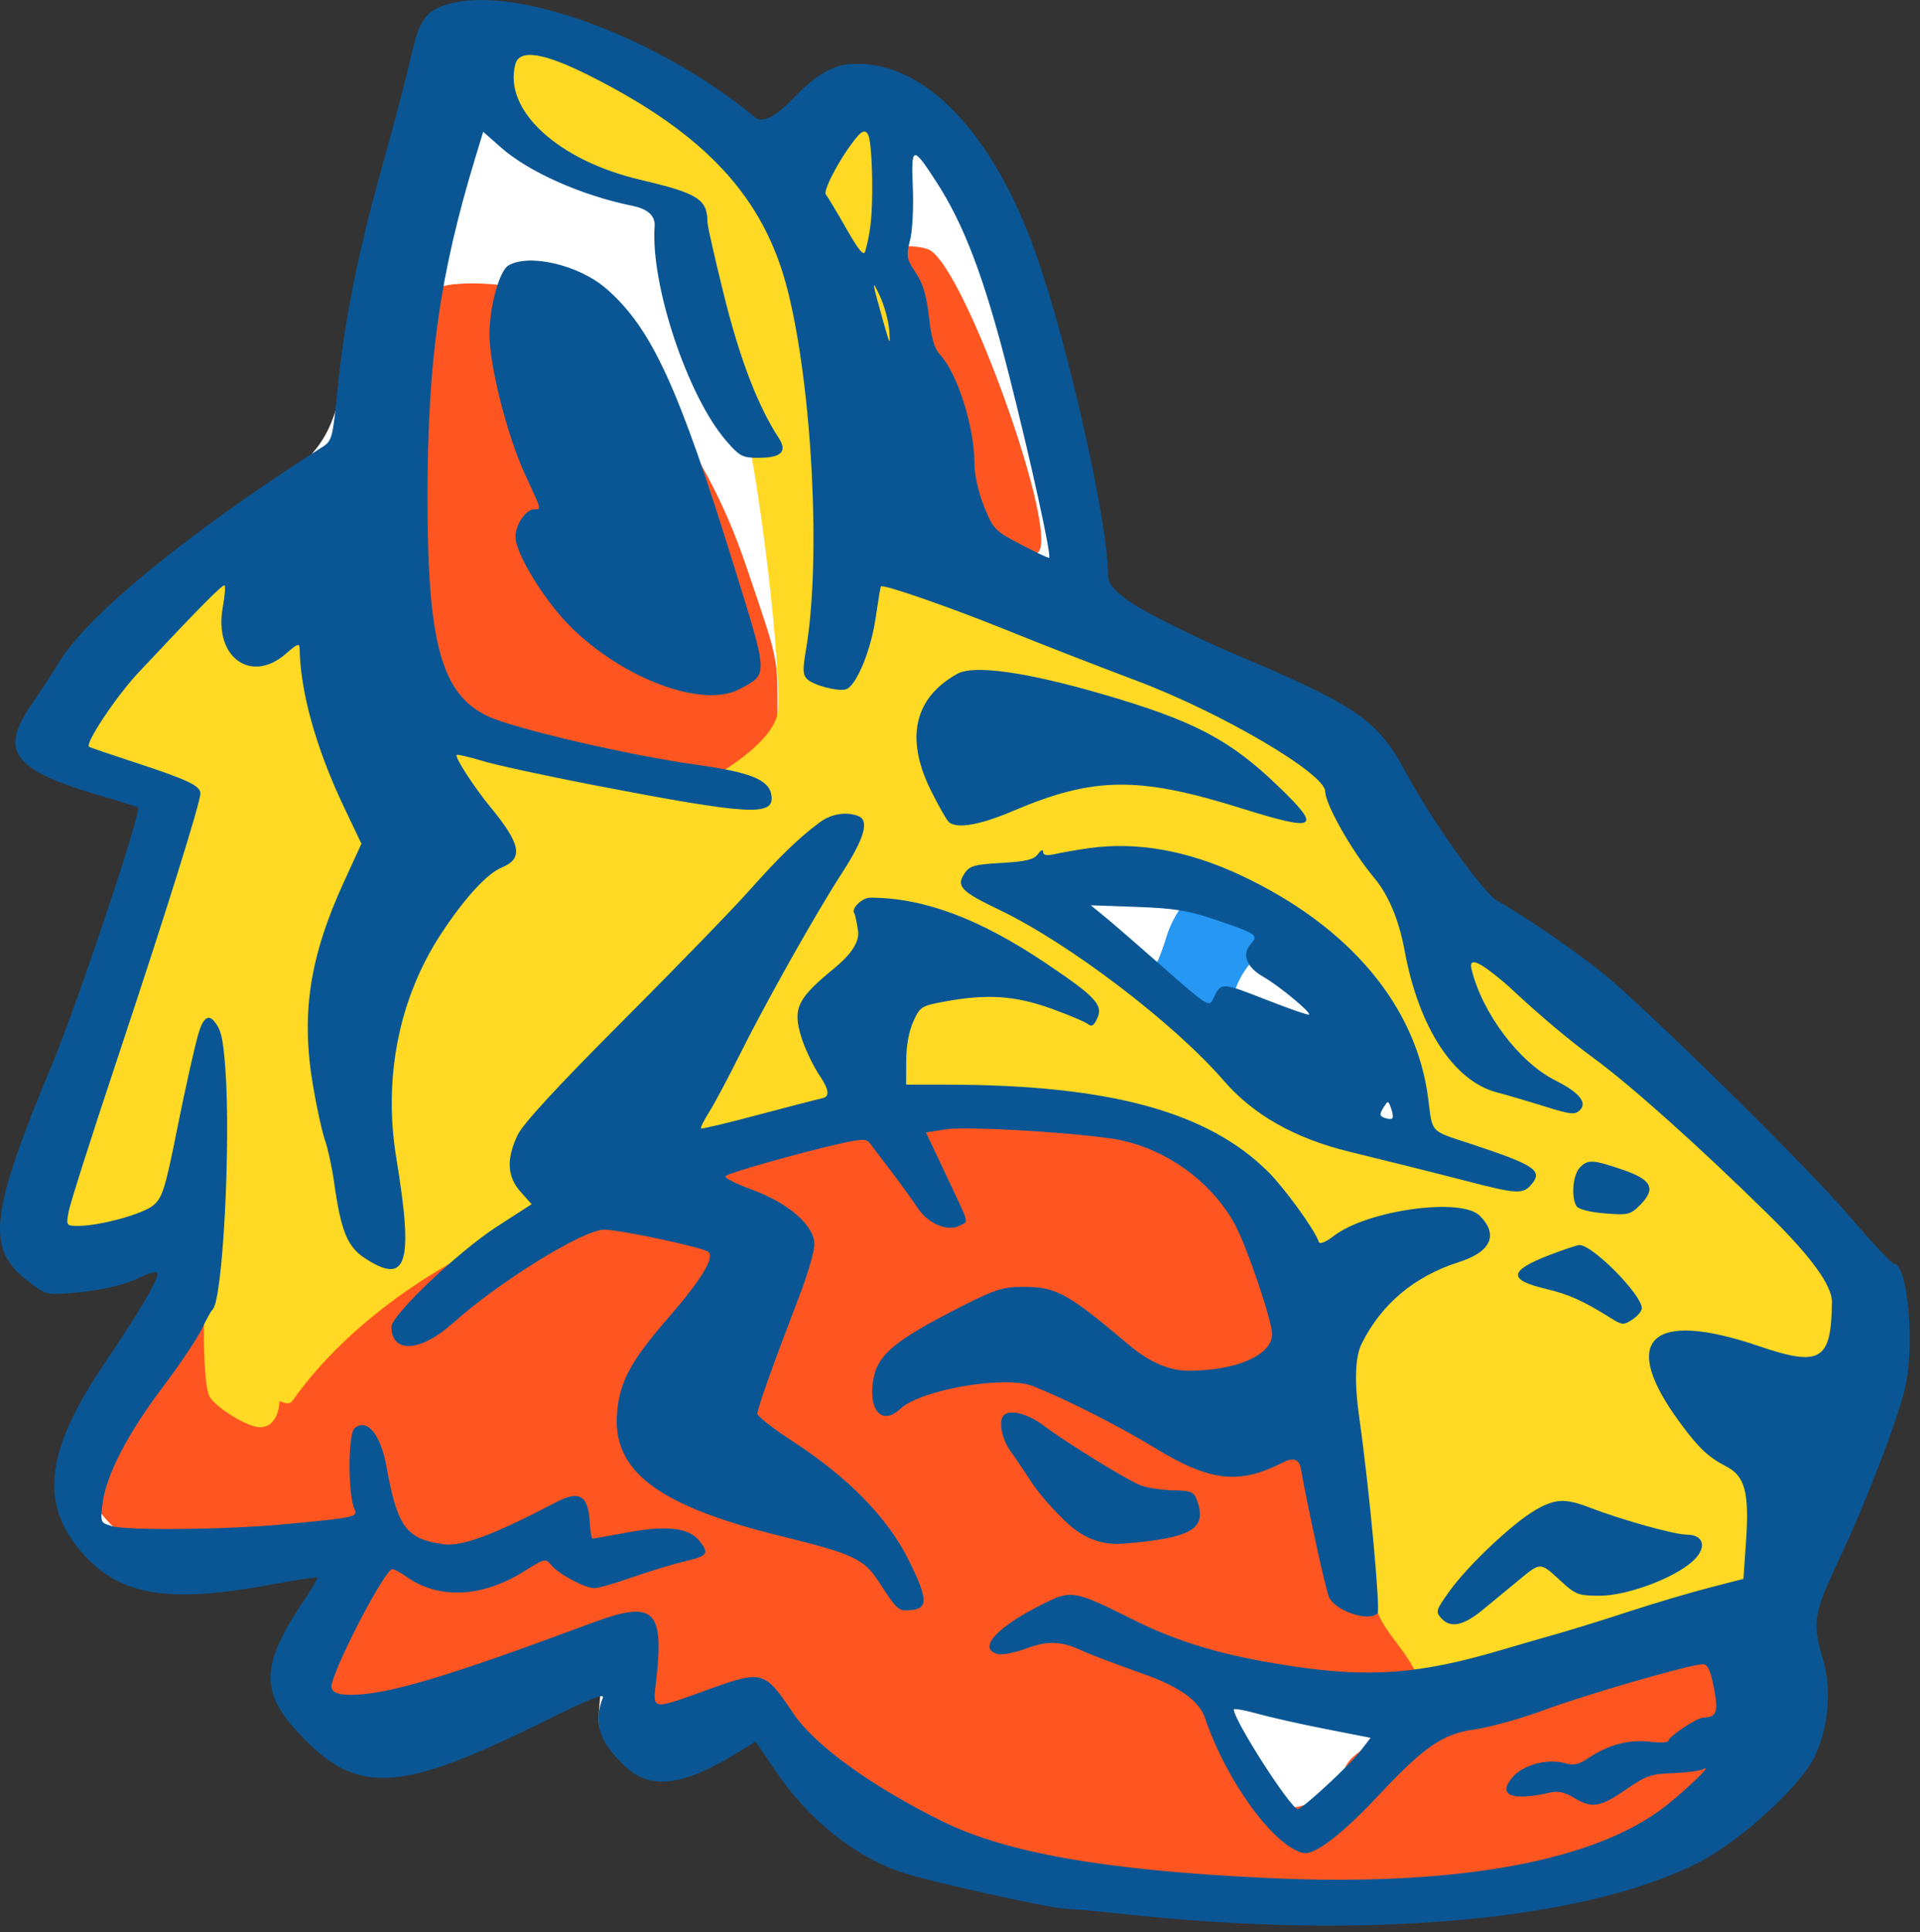
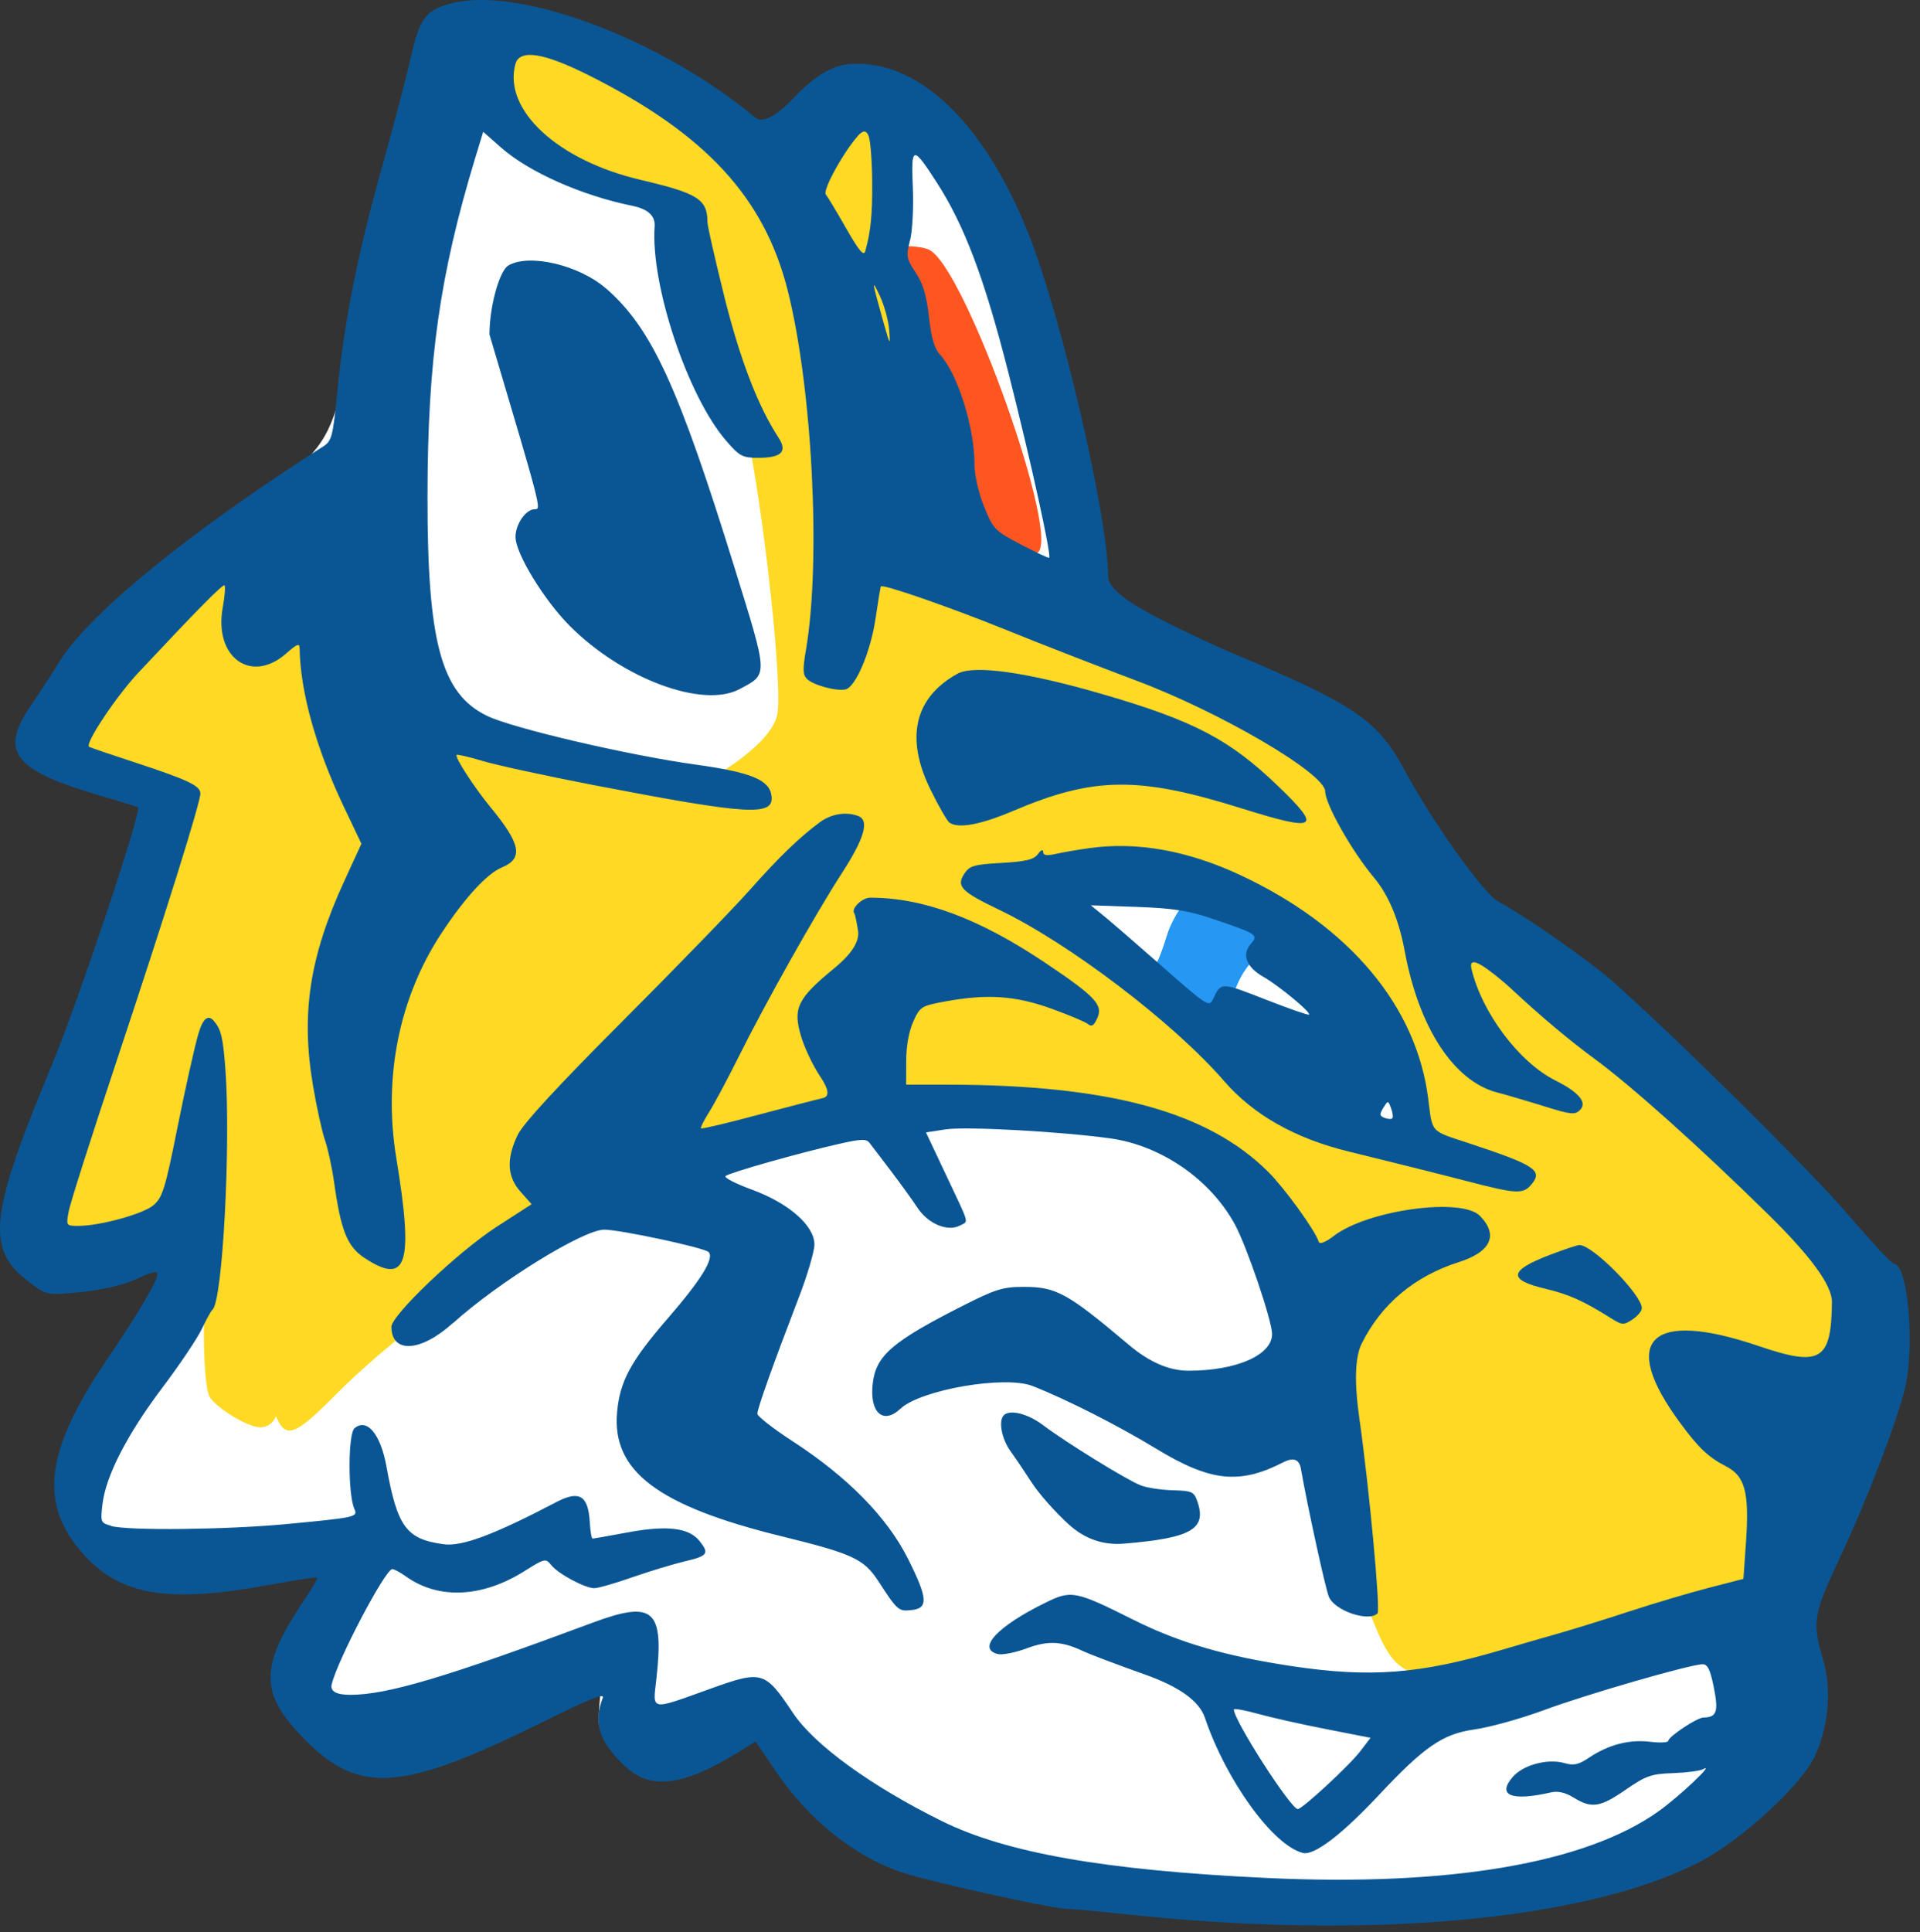
<svg xmlns="http://www.w3.org/2000/svg" fill="none" height="100%" overflow="visible" preserveAspectRatio="none" style="display: block;" viewBox="0 0 166 167" width="100%">
  <rect x="0" y="0" width="166" height="167" fill="#333333" stroke="none" />
  <g id="Tigey">
    <path clip-rule="evenodd" d="M39.864 3.311C37.764 3.767 35.99 4.535 35.606 5.15C35.483 5.346 35.259 6.794 35.107 8.365C34.708 12.478 34.216 15.736 33.847 16.713C33.347 18.017 30.972 27.249 29.995 31.658C28.699 37.501 28.163 38.443 23.985 42.085C17.36 47.863 3.313 61.895 3.204 62.843C3.081 63.886 4.066 64.559 7.686 65.921C9.171 66.478 10.286 67.123 10.597 67.601C10.88 68.028 11.372 68.462 11.698 68.564C12.502 68.817 13.146 70.49 12.871 71.605C12.748 72.104 11.698 74.668 10.539 77.296C7.86 83.371 1.677 103.514 1.945 105.288C2.379 108.17 8.266 110.052 13.182 108.872C15.311 108.365 15.34 108.365 15.13 109.024C14.775 110.147 12.53 114.752 9.424 120.711C7.744 123.947 6.289 127.198 6.05 128.263C5.77 129.503 6.05 130.488 6.89 131.217C8.649 132.737 10.192 133.483 12.856 134.077C16.39 134.873 24.796 135.706 26.939 135.467C27.982 135.351 28.836 135.308 28.836 135.366C28.836 135.424 28.185 136.922 27.381 138.704C25.65 142.541 24.716 145.799 25.006 146.951C25.477 148.833 30.06 150.26 34.607 149.941C35.874 149.854 37.822 149.717 38.937 149.637C40.921 149.492 47.901 147.204 50.725 145.77L52.006 145.119L51.833 147.269C51.681 149.174 51.746 149.499 52.368 150.086C53.483 151.136 55.337 151.758 57.951 151.983C61.035 152.243 62.447 151.65 63.656 149.586C64.721 147.769 64.779 147.776 65.814 149.883C67.378 153.062 69.225 154.655 71.983 155.176C72.599 155.292 74.749 156.342 76.762 157.507C83.923 161.649 86.797 162.569 94.762 163.286C97.028 163.488 100.591 163.865 102.676 164.125C109.185 164.922 120.177 165.117 123.45 164.502C124.985 164.212 127.099 163.829 128.149 163.648C129.199 163.467 130.98 162.931 132.102 162.46C133.232 161.982 135.636 161.164 137.453 160.635C148.502 157.399 149.957 156.675 151.145 153.822C151.92 151.954 152.636 147.798 152.991 143.135C153.122 141.397 153.353 140.231 153.578 140.217C156.047 140.05 156.59 139.362 156.843 136.068C156.952 134.649 157.336 132.078 157.69 130.355C158.045 128.632 158.574 125.518 158.863 123.433C159.66 117.756 159.602 117.937 160.782 117.698C164.207 117.011 164.207 115.157 160.775 111.515C160 110.69 159.544 109.821 159.349 108.756C158.748 105.534 156.612 103.471 152.644 102.283C150.414 101.61 150.131 101.407 145.852 97.265C143.397 94.891 140.291 92.212 138.952 91.299C135.947 89.272 133.709 87.005 130.458 82.734C126.737 77.839 124.543 75.428 122.762 74.276C121.886 73.712 120.459 72.343 119.59 71.235C115.449 65.95 110.185 62.134 104.827 60.534C103.56 60.157 100.634 58.926 98.332 57.797C93.749 55.552 93.546 55.299 93.734 52.019C93.77 51.44 93.263 48.471 92.612 45.43C88.564 26.51 83.713 12.239 80.621 10.161C77.131 7.815 71.035 7.858 67.892 10.255L66.43 11.37L64.033 9.545C56.923 4.144 47.343 1.675 39.835 3.311H39.864Z" fill="white" fill-rule="evenodd" id="Vector" />
    <path clip-rule="evenodd" d="M76.293 89.178C70.507 89.591 64.056 90.901 59.248 92.639C56.924 93.479 53.789 94.507 52.29 94.927C47.938 96.144 43.493 97.961 38.714 100.474C34.55 102.667 34.051 103.037 30.706 106.44C26.673 110.538 25.673 112.218 24.37 117.091C23.451 120.545 23.385 121.363 23.936 122.579C24.761 124.397 25.55 124.071 29.214 120.364C32.61 116.931 39.604 111.407 40.85 111.168C41.313 111.081 41.538 110.741 41.61 110.002C41.777 108.264 45.976 105.339 50.697 103.659C52.167 103.138 54.165 102.392 55.136 102.009C56.106 101.625 58.553 101.024 60.573 100.683C62.593 100.343 65.432 99.757 66.88 99.38C74.881 97.302 79.993 96.853 90.267 97.317C95.094 97.539 98.514 98.159 100.527 99.177C102.185 100.017 103.879 101.06 104.292 101.502C104.755 101.994 106.37 102.74 108.55 103.464C110.891 104.246 112.02 104.994 111.938 105.708C111.764 107.222 113.162 110.256 114.32 110.878C115.189 111.342 115.276 111.32 116.022 110.444C117.195 109.083 117.658 109.676 116.703 111.32C115.443 113.499 115.044 115.027 115.45 116.171C115.834 117.272 115.587 118.061 114.219 120.19C113.509 121.29 113.451 121.638 113.669 123.318C113.806 124.36 113.937 126.482 113.958 128.039C114.002 130.703 114.067 130.971 115.196 132.673C115.855 133.665 116.789 135.431 117.267 136.597C117.752 137.763 118.513 139.624 118.969 140.724C120.359 144.106 121.409 144.851 125.268 145.177C128.802 145.474 130.127 145.257 131.959 144.069C132.979 143.41 133.53 143.324 136.737 143.324C141.096 143.324 142.262 142.838 144.68 140.043C145.723 138.837 146.594 138.451 147.294 138.885C149.083 139.993 150.473 139.624 152.297 137.567C153.427 136.3 154.694 133.599 154.694 132.47C154.694 131.348 153.644 129.4 152.884 129.11C152.594 129.002 152.392 128.502 152.392 127.908C152.392 127.351 152.138 126.619 151.827 126.272C151.392 125.794 151.255 125.034 151.248 123.115C151.24 121.095 151.096 120.349 150.516 119.429C150.118 118.792 149.09 117.018 148.228 115.476C146.997 113.282 145.803 111.82 142.689 108.706C138.533 104.557 137.02 103.536 132.451 101.791C131.184 101.306 129.178 100.539 128.005 100.09C126.825 99.634 124.827 99.062 123.559 98.815C122.292 98.569 119.548 97.99 117.463 97.534C115.377 97.078 112.822 96.701 111.779 96.701C110.295 96.701 109.266 96.419 107 95.405C105.414 94.695 102.779 93.718 101.15 93.226C99.52 92.733 96.255 91.741 93.902 91.01C87.175 88.932 83.982 88.599 76.285 89.149L76.293 89.178Z" fill="#FFD923" fill-rule="evenodd" id="Vector_2" />
    <path clip-rule="evenodd" d="M75.568 21.624C74.279 22.094 74.163 22.942 75.134 24.86C75.604 25.787 77.523 31.167 79.398 36.822C83.685 49.717 84.452 51.223 86.755 51.223C88.536 51.223 89.144 50.724 89.144 49.268C89.144 48.443 89.318 47.929 89.637 47.806C91.932 46.922 83.424 22.999 80.311 21.58C79.377 21.153 76.763 21.175 75.561 21.616L75.568 21.624Z" fill="#FF5621" fill-rule="evenodd" id="Vector_3" />
-     <path clip-rule="evenodd" d="M39.308 24.556C35.007 25.055 33.783 28.314 33.783 39.326C33.783 50.296 36.122 60.288 38.982 61.533C39.474 61.751 40.611 62.569 41.516 63.365C45.021 66.45 49.756 68.18 53.97 67.92C55.462 67.826 58.64 67.63 61.03 67.485C67.285 67.109 67.235 67.152 67.22 61.418C67.206 56.668 67.314 57.167 64.476 48.826C60.776 37.958 54.296 29.834 45.614 25.193C44.63 24.664 41.313 24.338 39.315 24.57L39.308 24.556Z" fill="#FF5621" fill-rule="evenodd" id="Vector_4" />
    <path clip-rule="evenodd" d="M102.38 78.085C101.822 78.715 101.156 79.968 100.888 80.858C100.62 81.756 100.236 82.799 100.034 83.183C99.831 83.566 99.758 84.189 99.882 84.573C100.251 85.738 102.64 88.077 103.697 88.309C104.24 88.425 105.088 88.736 105.573 88.989C107.332 89.909 108.208 89.438 106.919 88.273C105.551 87.034 107.774 82.386 109.845 82.14C110.706 82.038 110.656 81.959 108.483 79.895C104.899 76.499 104.009 76.231 102.387 78.078L102.38 78.085Z" fill="#2697F3" fill-rule="evenodd" id="Vector_5" />
    <path clip-rule="evenodd" d="M110.904 83.01C110.904 83.524 112.135 84.052 112.497 83.698C112.721 83.473 111.657 82.539 111.172 82.539C111.027 82.539 110.904 82.749 110.904 83.01Z" fill="#FF5621" fill-rule="evenodd" id="Vector_6" />
    <path clip-rule="evenodd" d="M108.066 89.266C107.718 90.178 108.276 91.561 109.507 92.835C111.078 94.45 111.23 94.406 111.23 92.292C111.23 90.591 111.172 90.475 109.992 89.743C108.853 89.034 108.208 88.875 108.058 89.266H108.066Z" fill="#FF5621" fill-rule="evenodd" id="Vector_7" />
-     <path clip-rule="evenodd" d="M82.229 96.622C76.009 97.1 74.126 97.483 59.985 101.147C58.356 101.567 55.54 102.458 53.722 103.124C51.912 103.79 48.61 104.977 46.38 105.767C38.017 108.728 29.901 114.593 25.433 120.885C25.006 121.486 24.926 121.479 22.942 120.581C20.582 119.524 20.336 119.155 19.112 114.948C17.649 109.901 14.666 108.337 14.666 112.616C14.666 113.333 14.42 113.963 13.986 114.361C13.11 115.15 9.743 122.065 9.497 123.564C9.359 124.404 9.026 124.875 8.2 125.36C6.303 126.482 6.81 128.886 9.562 131.746C11.625 133.896 14.456 134.744 19.612 134.744C23.261 134.744 27.091 133.824 32.051 131.753C32.297 131.652 32.464 131.84 32.464 132.231C32.464 132.586 32.696 133.433 32.978 134.106C33.477 135.301 33.47 135.352 32.732 135.873C31.24 136.916 29.495 138.646 29.495 139.081C29.495 139.327 29.024 140.058 28.46 140.71C26.715 142.694 27.258 144.83 30.292 147.936L32.153 149.848L36.345 149.695C41.124 149.522 42.326 149.16 46.931 146.517C49.421 145.083 53.911 143.034 54.048 143.259C54.077 143.302 54.287 144.012 54.519 144.823C55.373 147.82 58.726 151.078 60.963 151.078C62.158 151.078 63.888 150 64.366 148.957C64.612 148.414 64.916 148.197 65.249 148.327C65.532 148.436 65.981 148.327 66.263 148.11C66.69 147.755 67.11 148.066 69.022 150.137C75.14 156.777 82.555 160.296 94.299 162.128C97.34 162.598 99.954 163.069 100.113 163.17C100.663 163.511 113.038 163.902 113.356 163.59C113.53 163.424 114.42 163.286 115.347 163.286C116.274 163.286 117.881 163.062 118.924 162.794C120.807 162.309 120.843 162.309 122.313 163.17C124.876 164.676 127.113 164.242 136.273 160.498C138.358 159.644 140.784 158.659 141.667 158.305C145.533 156.762 147.807 155.14 147.807 153.931C147.807 153.533 148.256 152.773 148.806 152.237C151.963 149.218 152.463 146.625 150.464 143.715C148.357 140.652 145.917 139.856 143.6 141.477C143.101 141.825 142.007 142.194 141.167 142.31C140.327 142.419 139.111 142.824 138.459 143.208C137.808 143.592 135.903 144.25 134.216 144.663C132.529 145.083 130.176 145.865 128.974 146.408C127.555 147.053 126.628 147.299 126.339 147.111C125.549 146.611 124.789 146.792 123.674 147.733C123.08 148.233 121.625 149.145 120.452 149.746C117.02 151.498 116.165 152.259 116.165 153.598C116.165 154.655 116.035 154.8 114.623 155.408C113.776 155.77 112.465 156.154 111.712 156.255C110.805 156.381 109.803 155.691 108.708 154.185C107.803 152.939 106.564 150.912 105.949 149.674C105.334 148.436 104.255 146.763 103.538 145.952C102.821 145.141 102.3 144.417 102.379 144.337C102.459 144.265 104.291 144.779 106.456 145.489C112.176 147.349 114.645 147.762 115.499 146.988C115.861 146.654 116.165 146.198 116.165 145.959C116.165 145.655 116.81 145.757 118.555 146.35C123.406 148.001 124.159 146.481 120.72 141.962C119.286 140.08 118.975 139.414 118.75 137.748C118.468 135.649 117.7 133.295 116.897 132.05C116.556 131.522 116.383 130.139 116.31 127.438C116.165 121.826 115.231 118.894 112.328 114.933C109.815 111.501 109.084 110.118 109.077 108.75C109.048 105.549 105.681 101.516 101.25 99.373C96.507 97.078 89.505 96.071 82.229 96.629V96.622Z" fill="#FF5621" fill-rule="evenodd" id="Vector_8" />
    <path clip-rule="evenodd" d="M47.481 3.731C47.17 4.079 46.41 4.455 45.794 4.564C44.281 4.846 43.484 5.976 43.006 8.503C42.311 12.181 43.557 13.535 49.074 15.121C50.153 15.432 51.659 16.113 52.426 16.641C53.715 17.525 54.859 17.655 54.859 16.909C54.859 16.75 55.156 16.613 55.518 16.613C55.88 16.613 56.177 16.75 56.177 16.924C56.177 17.098 56.619 17.496 57.169 17.822C58.328 18.509 58.436 19.118 57.459 19.429C56.822 19.632 56.93 19.82 58.733 21.674C60.406 23.39 60.71 23.889 60.739 24.932C60.753 25.613 61.217 27.242 61.767 28.559C62.317 29.877 62.976 31.695 63.23 32.6C63.483 33.505 63.932 35.054 64.229 36.054C65.59 40.666 67.653 58.195 67.234 61.562C67.084 62.759 65.986 64.125 63.939 65.66C61.892 67.195 60.401 67.804 59.464 67.485C56.655 66.515 53.259 66.001 47.771 65.697C44.686 65.53 41.428 65.248 40.523 65.074C38.068 64.603 37.46 64.654 36.736 65.378C35.737 66.377 35.932 67.297 37.474 68.839C38.387 69.751 38.843 70.468 38.771 70.91C38.713 71.279 38.981 72.206 39.372 72.959C39.755 73.719 40.023 74.356 39.965 74.393C39.306 74.74 36.026 76.254 35.94 76.254C35.874 76.254 35.744 75.732 35.635 75.095C35.44 73.915 31.392 62.627 30.596 61.048C30.357 60.57 29.64 59.694 29.017 59.1C28.127 58.261 27.75 57.522 27.309 55.705C26.454 52.2 23.428 49.391 19.807 48.717C18.963 48.563 16.409 50.648 12.147 54.973C8.628 58.543 5.753 61.671 5.753 61.924C5.753 63.293 10.88 67.71 13.016 68.18C13.552 68.296 13.993 68.571 13.993 68.781C13.993 69.194 6.941 90.054 4.139 97.932C3.219 100.524 2.466 103.181 2.466 103.833C2.466 106.309 5.572 108.691 9.316 109.082C11.988 109.365 12.799 108.612 15.224 103.601C16.484 101 17.252 100.111 17.527 100.937C17.867 101.95 17.86 102.602 17.469 104.615C17.02 106.939 17.027 107.106 17.642 107.953C18.2 108.72 18.243 109.053 17.968 110.263C17.454 112.493 17.541 119.61 18.099 120.682C18.598 121.645 21.408 123.368 22.486 123.368C23.565 123.368 24.203 122.34 24.174 120.711C24.108 117.286 29.249 109.358 33.738 105.976C41.652 100.01 56.756 93.602 68.088 91.401C73.214 90.402 81.831 89.945 83.612 90.576C83.851 90.662 85.791 90.872 87.934 91.053C91.49 91.35 92.105 91.51 95.023 92.842C99.215 94.76 108.541 97.946 110.692 98.193C113.545 98.526 115.304 96.607 113.161 95.492C112.589 95.195 111.836 94.688 111.481 94.355C111.126 94.029 110.46 93.66 109.989 93.544C109.519 93.428 108.375 92.632 107.448 91.785C106.514 90.938 103.915 88.83 101.67 87.107C99.425 85.384 96.898 83.349 96.066 82.589C95.226 81.822 93.705 80.808 92.677 80.337C91.649 79.867 90.809 79.309 90.816 79.092C90.816 78.882 90.041 78.013 89.093 77.173L87.362 75.638L89.339 75.059C91.207 74.508 91.453 74.508 94.075 75.044C98.412 75.928 104.291 77.991 109.548 80.482C112.205 81.742 114.985 82.944 115.717 83.161C116.977 83.53 117.187 83.784 119.409 87.744C120.983 90.539 121.821 93.243 121.922 95.854C122.045 99.061 122.175 99.844 122.639 100.184C123.218 100.611 130.871 103.181 133.818 103.949C136.316 104.593 143.101 110.849 148.09 117.098C150.182 119.726 152.123 122.065 152.398 122.289C153.571 123.26 155.287 122.514 156.315 120.581C156.554 120.132 157.017 119.936 157.915 119.922C159.016 119.9 159.218 119.77 159.515 118.908C159.704 118.365 160.073 117.75 160.333 117.547C160.652 117.301 160.855 116.388 160.934 114.911C161.058 112.529 160.493 111.407 157.56 108.199C157.148 107.743 156.713 106.968 156.597 106.476C156.481 105.983 155.946 105.252 155.403 104.847C154.86 104.448 154.418 103.934 154.418 103.703C154.418 103.131 153.18 102.313 151.724 101.922C150.848 101.683 149.436 100.546 146.627 97.802C144.491 95.716 141.269 92.936 139.466 91.633C137.67 90.322 135.151 88.172 133.876 86.847C129.966 82.792 125.26 80.084 123.964 81.155C123.595 81.46 123.319 81.206 122.545 79.794C122.016 78.838 120.814 76.731 119.873 75.124C118.932 73.509 118.164 71.989 118.164 71.735C118.164 68.05 111.459 62.504 104.32 60.288C102.778 59.81 99.896 58.572 97.905 57.536C95.491 56.281 94.174 55.104 93.951 54.003C93.725 52.903 92.404 51.727 89.991 50.477C88 49.441 84.35 47.754 81.881 46.712C77.761 44.981 77.399 44.757 77.37 43.953C77.334 42.751 76.19 40.275 73.178 34.895C70.731 30.515 70.608 30.203 70.673 28.407C70.738 26.539 69.464 23.629 67.067 20.218C66.509 19.422 66.509 19.357 67.103 18.633C67.444 18.213 67.813 17.366 67.929 16.743C68.175 15.418 68.399 15.36 69.55 16.352C70.238 16.945 70.6 17.88 71.361 21.051C71.882 23.223 72.693 26.105 73.156 27.452C73.62 28.798 73.996 30.203 74.004 30.58C74.011 33.404 75.517 34.83 76.856 33.28C78.457 31.427 78.543 29.805 77.385 23.535C76.907 20.957 76.827 19.683 77.045 18.48C77.262 17.286 77.204 16.323 76.806 14.759C76.415 13.188 76.35 12.232 76.567 11.03C76.95 8.923 76.625 8.358 75.003 8.358C73.88 8.358 73.692 8.474 73.374 9.386C73.091 10.19 72.888 10.357 72.432 10.161C70.463 9.321 68.45 9.785 67.704 11.262C67.458 11.747 67.219 12.21 67.168 12.283C67.118 12.355 66.814 12.188 66.495 11.913C65.764 11.276 56.655 5.643 54.953 4.774C51.949 3.239 48.379 2.732 47.488 3.71L47.481 3.731Z" fill="#FFD923" fill-rule="evenodd" id="Vector_9" />
    <path clip-rule="evenodd" d="M73.99 49.348C73.809 50.166 73.73 51.035 73.824 51.274C73.918 51.513 73.549 52.744 73.006 54.011L72.021 56.321V50.89L72.006 45.46L73.165 46.655C74.294 47.813 74.316 47.893 73.99 49.341V49.348Z" fill="#FFD923" fill-rule="evenodd" id="Vector_10" />
    <path clip-rule="evenodd" d="M69.082 76.261C68.872 77.282 68.72 77.427 67.706 77.521L66.562 77.629L67.858 76.297C69.364 74.748 69.386 74.748 69.082 76.268V76.261Z" fill="#FFD923" fill-rule="evenodd" id="Vector_11" />
    <path clip-rule="evenodd" d="M34.117 78.542C33.632 79.447 33.697 80.743 34.269 81.866C34.732 82.756 34.718 82.85 34.109 83.176C33.747 83.372 33.371 83.864 33.262 84.277C33.161 84.69 32.763 85.218 32.386 85.45C31.749 85.848 31.713 85.819 31.908 85.102C32.516 82.879 32.502 81.909 31.843 80.41C30.945 78.376 30.931 78.427 32.357 78.195C34.515 77.847 34.486 77.84 34.109 78.535L34.117 78.542Z" fill="#FFD923" fill-rule="evenodd" id="Vector_12" />
    <path clip-rule="evenodd" d="M31.017 93.175C29.308 94.427 28.881 93.986 29.67 91.785L30.264 90.127L31.277 91.184L32.291 92.241L31.017 93.175Z" fill="#FFD923" fill-rule="evenodd" id="Vector_13" />
-     <path d="M132.74 130.529C130.821 131.63 126.933 135.286 125.34 137.509C124.138 139.182 124.095 139.312 124.623 139.891C125.405 140.753 126.528 140.521 128.171 139.167C128.946 138.53 130.322 137.401 131.219 136.655C133.225 134.997 133.131 134.997 134.89 136.611C136.23 137.85 136.447 137.929 138.33 137.929C140.647 137.929 144.687 136.438 146.323 134.968C147.605 133.824 147.359 132.651 145.838 132.651C144.774 132.651 140.241 131.384 137.483 130.327C135.318 129.494 134.492 129.523 132.733 130.529H132.74Z" fill="#0A5694" id="Vector_14" />
    <path d="M101.389 128.814C100.397 128.785 99.152 128.597 98.63 128.394C97.414 127.923 92.128 124.658 90.224 123.217C88.885 122.196 87.321 121.798 86.785 122.333C86.307 122.811 86.604 124.383 87.371 125.44C87.813 126.055 88.653 127.301 89.239 128.206C89.826 129.111 91.238 130.711 92.389 131.754C93.779 133.023 95.382 133.581 97.197 133.426C103.011 132.941 104.358 132.159 103.518 129.77C103.228 128.937 103.047 128.857 101.396 128.814H101.389Z" fill="#0A5694" id="Vector_15" />
-     <path d="M138.743 104.883C140.748 105.042 140.958 104.999 141.777 104.181C143.203 102.754 142.827 101.972 140.3 101.111C137.671 100.213 137.251 100.198 136.556 100.958C135.977 101.596 135.832 103.514 136.303 104.26C136.469 104.528 137.454 104.774 138.743 104.883Z" fill="#0A5694" id="Vector_16" />
-     <path d="M52.433 24.967C50.102 22.918 45.772 21.883 43.955 22.947C43.173 23.403 42.318 26.524 42.318 28.906C42.318 31.621 43.86 37.696 45.395 41.013C46.858 44.177 46.815 44.017 46.228 44.017C45.461 44.017 44.563 45.321 44.57 46.421C44.577 47.848 47.039 51.873 49.255 54.096C53.824 58.68 60.767 61.264 63.946 59.563C66.437 58.231 66.444 58.549 63.504 49.057C58.653 33.41 56.358 28.414 52.441 24.967H52.433Z" fill="#0A5694" id="Vector_17" />
+     <path d="M52.433 24.967C50.102 22.918 45.772 21.883 43.955 22.947C43.173 23.403 42.318 26.524 42.318 28.906C46.858 44.177 46.815 44.017 46.228 44.017C45.461 44.017 44.563 45.321 44.57 46.421C44.577 47.848 47.039 51.873 49.255 54.096C53.824 58.68 60.767 61.264 63.946 59.563C66.437 58.231 66.444 58.549 63.504 49.057C58.653 33.41 56.358 28.414 52.441 24.967H52.433Z" fill="#0A5694" id="Vector_17" />
    <path d="M133.666 111.414C135.621 111.87 136.903 112.449 139.234 113.912C140.248 114.549 140.364 114.557 141.131 114.057C141.58 113.76 141.95 113.326 141.95 113.079C141.95 111.906 137.656 107.569 136.541 107.62C136.338 107.627 135.216 108.004 134.036 108.453C130.43 109.828 130.328 110.632 133.666 111.407V111.414Z" fill="#0A5694" id="Vector_18" />
    <path d="M27.418 136.366C27.476 136.431 27.006 137.256 26.361 138.212C22.523 143.91 22.437 146.191 25.919 149.913C30.879 155.206 34.492 155.01 47.12 148.747C50.805 146.922 52.282 146.329 52.123 146.734C51.261 148.957 51.819 150.622 54.114 152.737C56.279 154.735 59.089 154.373 63.773 151.491L65.33 150.535L67.097 153.135C69.899 157.269 73.845 160.441 77.907 161.824C80.137 162.584 90.614 164.915 92.091 164.981C92.772 165.009 95.183 165.234 97.45 165.473C118.353 167.717 137.157 165.994 146.932 160.947C150.61 159.043 155.809 154.25 156.953 151.708C158.126 149.095 158.365 145.967 157.597 143.36C156.656 140.167 156.772 139.515 159.154 134.461C161.399 129.704 164.078 122.695 164.722 119.9C165.569 116.208 164.932 109.249 163.752 109.249C163.571 109.249 161.811 107.36 159.835 105.05C156.547 101.205 145.057 89.823 139.481 84.877C137.403 83.031 132.052 79.302 129.496 77.897C128.244 77.21 123.791 70.954 121.467 66.617C119.135 62.272 117.18 60.925 106.826 56.574C104.661 55.661 101.294 54.061 99.347 53.004C96.986 51.725 95.806 50.663 95.806 49.818C95.806 44.706 91.758 27.307 88.913 20.182C85.046 10.495 79.305 5.071 73.418 5.542C71.97 5.658 70.413 6.589 68.748 8.337C67.082 10.084 65.929 10.69 65.287 10.154C56.945 3.21 44.434 -1.387 38.685 0.379C36.73 0.98 36.237 1.719 35.462 5.194C35.129 6.693 34.022 10.893 33.008 14.513C30.915 21.985 29.764 27.756 29.163 33.874C28.772 37.806 28.692 38.117 27.903 38.617C16.383 45.966 7.658 53.084 5.139 57.189C4.502 58.225 3.43 59.868 2.757 60.846C-0.125 65.009 1.091 66.58 8.955 68.861C10.54 69.317 11.873 69.737 11.93 69.795C12.264 70.128 6.732 86.666 4.458 92.118C-0.842 104.833 -1.204 107.866 2.25 110.603C3.893 111.899 4.009 111.936 5.942 111.784C8.665 111.566 10.671 111.117 12.14 110.401C12.821 110.068 13.466 109.894 13.581 110.002C13.864 110.285 12.213 113.152 9.309 117.424C4.045 125.157 3.365 129.668 6.826 133.889C10.106 137.893 14.226 138.661 23.4 136.974C25.557 136.575 27.367 136.3 27.425 136.366H27.418ZM78.682 20.776C78.892 19.951 78.993 17.909 78.921 16.178C78.761 12.594 78.913 12.558 80.948 15.708C83.374 19.444 85.112 24.049 87.211 32.31C89.079 39.66 90.918 48.001 90.709 48.211C90.658 48.262 89.557 47.74 88.261 47.06C85.995 45.872 85.872 45.742 85.075 43.758C84.583 42.527 84.25 41.035 84.25 40.065C84.25 36.901 82.773 32.245 81.252 30.631C80.789 30.138 80.514 29.19 80.318 27.401C80.108 25.548 79.804 24.512 79.167 23.564C78.371 22.355 78.334 22.152 78.675 20.776H78.682ZM76.061 25.555C76.444 26.373 76.814 27.706 76.879 28.524C76.987 29.928 76.959 29.892 76.386 27.865C75.366 24.23 75.337 24.027 76.061 25.555ZM74.214 11.696C74.625 11.243 74.921 11.264 75.105 11.762C75.257 12.167 75.395 13.927 75.409 15.671C75.431 18.561 75.286 20.009 74.808 21.718C74.678 22.174 74.258 21.667 73.164 19.748C72.353 18.329 71.564 17.011 71.398 16.808C71.101 16.446 72.947 13.101 74.222 11.689L74.214 11.696ZM9.621 131.891C8.701 131.637 8.679 131.572 8.86 130.015C9.15 127.568 10.989 123.991 14.023 119.965C15.529 117.974 17.071 115.672 17.455 114.861C17.839 114.043 18.252 113.304 18.367 113.21C19.244 112.544 19.975 98.859 19.482 92.343C19.28 89.678 19.113 88.968 18.49 88.244C17.988 87.665 17.544 88.03 17.158 89.338C16.84 90.417 16.029 94.022 15.363 97.36C14.291 102.726 14.052 103.508 13.277 104.166C12.387 104.934 8.643 105.962 6.753 105.962C5.725 105.962 5.711 105.94 5.935 104.724C6.058 104.043 7.912 98.222 10.055 91.792C14.32 78.976 17.325 69.375 17.325 68.586C17.325 67.92 16.26 67.413 11.72 65.921C9.635 65.241 7.832 64.625 7.702 64.553C7.296 64.321 10.041 60.194 11.967 58.138C17.202 52.555 19.272 50.463 19.417 50.6C19.504 50.687 19.432 51.549 19.258 52.512C18.476 56.806 21.705 59.151 24.732 56.494C25.724 55.625 25.898 55.56 25.905 56.081C25.97 59.825 27.331 64.698 29.735 69.752L31.248 72.93L29.735 76.225C26.767 82.698 26.014 87.614 27.049 93.762C27.367 95.666 27.838 97.809 28.091 98.533C28.345 99.257 28.7 100.886 28.881 102.161C29.467 106.353 30.017 107.736 31.487 108.714C35.187 111.161 35.781 109.315 34.261 100.083C33.124 93.153 34.492 86.297 38.113 80.75C40.126 77.673 42.095 75.515 43.377 74.987C45.281 74.198 45.042 72.967 42.37 69.723C40.973 68.021 39.3 65.436 39.481 65.255C39.546 65.19 40.56 65.422 41.733 65.777C42.899 66.132 47.272 67.08 51.443 67.884C64.729 70.44 66.916 70.57 66.706 68.811C66.539 67.406 64.975 66.761 60.088 66.081C54.266 65.27 44.282 62.938 42.102 61.874C38.142 59.948 36.947 55.517 36.961 42.86C36.976 31.13 38.011 23.781 41.088 13.651L41.776 11.392L43.311 12.746C45.73 14.875 50.27 16.895 54.679 17.793C56.026 18.068 56.665 18.66 56.598 19.567C56.236 24.607 59.443 34.229 62.774 38.089C63.947 39.443 64.186 39.573 65.562 39.573C67.56 39.573 68.103 39.037 67.314 37.835C65.533 35.105 63.99 31.101 62.622 25.627C61.826 22.42 61.167 19.538 61.167 19.212C61.16 17.221 60.356 16.714 55.396 15.549C48.221 13.869 43.5 9.517 44.557 5.549C44.911 4.217 47.004 4.543 50.972 6.541C61.007 11.588 66.069 17.062 68.096 25.077C70.232 33.52 70.999 48.486 69.682 56.168C69.392 57.863 69.406 58.34 69.776 58.695C70.326 59.224 72.325 59.767 73.099 59.593C73.983 59.398 75.286 56.306 75.706 53.417C75.916 51.969 76.119 50.738 76.162 50.687C76.343 50.47 82.194 52.505 87.023 54.46C89.912 55.633 94.959 57.595 98.231 58.826C105.559 61.577 114.574 66.863 114.574 68.412C114.574 69.498 116.883 73.582 118.78 75.841C120.055 77.362 120.945 79.49 121.452 82.227C122.676 88.838 125.695 93.45 129.431 94.428C130.235 94.638 132.067 95.174 133.501 95.623C135.832 96.347 136.165 96.383 136.607 95.941C137.251 95.297 136.513 94.413 134.478 93.392C131.35 91.829 128.135 87.564 127.223 83.755C127.073 83.118 127.353 83.007 128.063 83.422C128.649 83.762 129.822 84.689 130.662 85.471C133.16 87.803 135.694 89.931 137.801 91.474C140.987 93.805 146.932 99.127 152.876 104.97C156.569 108.595 158.406 111.122 158.387 112.551C158.329 117.612 157.409 118.17 152.066 116.352C142.653 113.145 139.945 115.795 145.267 122.999C146.874 125.179 147.707 125.961 149.242 126.75C150.878 127.597 151.247 128.995 150.958 133.252L150.733 136.474L147.728 137.249C146.078 137.676 143 138.588 140.9 139.276C138.801 139.964 136.056 140.819 134.804 141.173C133.551 141.528 131.27 142.187 129.728 142.643C122.748 144.7 118.462 145.025 111.764 144.026C105.957 143.157 101.975 141.999 97.993 140.008C92.946 137.488 92.627 137.423 90.347 138.552C86.212 140.587 84.445 142.498 86.255 142.969C86.639 143.07 87.754 142.853 88.732 142.491C90.607 141.789 91.795 141.847 93.634 142.716C94.177 142.976 96.61 143.896 99.035 144.757C101.975 145.805 103.686 147.041 104.169 148.465C106.022 153.939 110.07 159.514 112.648 160.165C113.611 160.404 116.007 158.587 119.186 155.191C123.117 150.992 124.739 149.869 127.455 149.493C128.801 149.305 131.531 148.544 133.522 147.806C137.172 146.452 146.172 143.852 147.214 143.852C147.642 143.852 147.873 144.345 148.177 145.872C148.59 147.958 148.424 148.443 147.279 148.457C146.736 148.457 144.238 150.115 144.238 150.47C144.238 150.622 143.514 150.659 142.638 150.55C140.835 150.34 139.047 150.811 137.367 151.94C136.476 152.534 136.071 152.628 135.26 152.396C133.812 151.984 131.69 152.548 130.793 153.591C129.402 155.198 130.677 155.712 134.087 154.931C134.688 154.793 135.332 154.931 136.064 155.387C137.62 156.335 138.337 156.227 140.553 154.699C142.305 153.49 142.754 153.33 144.651 153.265C145.824 153.222 146.99 153.07 147.243 152.925C148.351 152.295 145.209 155.264 143.42 156.545C137.106 161.063 125.297 163.076 109.462 162.323C95.552 161.664 87.008 160.166 81.426 157.407C75.293 154.373 70.398 150.818 68.567 148.074C66.134 144.432 65.909 144.359 61.449 145.959C56.127 147.871 56.431 147.922 56.75 145.112C57.423 139.102 56.504 138.299 51.218 140.268C38.554 144.982 33.471 146.495 30.285 146.495C29.069 146.495 28.533 146.193 28.678 145.59C29.185 143.476 33.305 135.641 33.92 135.627C34.072 135.627 34.615 135.917 35.122 136.279C37.924 138.27 41.697 138.096 45.346 135.801C47.091 134.7 47.178 134.686 47.656 135.279C48.271 136.047 50.574 137.278 51.385 137.278C51.718 137.278 53.202 136.851 54.686 136.329C56.171 135.815 58.162 135.207 59.11 134.983C61.203 134.49 61.348 134.302 60.493 133.216C59.574 132.043 57.662 131.818 54.187 132.47C52.652 132.76 51.319 132.991 51.233 132.991C51.146 132.991 51.037 132.361 50.994 131.594C50.863 129.263 50.089 128.792 48.105 129.834C42.667 132.68 39.93 133.701 38.337 133.477C35.122 133.035 34.355 131.985 33.413 126.764C32.907 123.962 31.734 122.55 30.655 123.448C30.083 123.919 30.076 129.168 30.64 130.428C30.959 131.131 30.77 131.167 24.739 131.739C19.613 132.224 11.083 132.318 9.613 131.905L9.621 131.891ZM118.491 150.217L117.629 151.346C116.688 152.585 112.597 156.371 112.206 156.371C111.605 156.371 106.696 148.733 106.674 147.762C106.674 147.654 107.601 147.82 108.738 148.132C109.874 148.45 112.532 149.044 114.646 149.457L118.491 150.21V150.217Z" fill="#0A5694" id="Vector_19" />
    <path d="M39.133 114.397C43.072 110.835 50.421 106.288 52.239 106.288C53.622 106.288 60.877 107.845 61.261 108.221C61.782 108.742 60.645 110.596 57.742 113.948C54.534 117.648 53.593 119.393 53.354 122.058C52.89 127.155 56.873 130.167 67.56 132.789C73.7 134.295 74.685 134.751 75.916 136.633C77.588 139.204 77.675 139.283 78.761 139.175C80.282 139.03 80.231 138.19 78.508 134.744C76.705 131.152 73.309 127.684 68.53 124.578C66.858 123.492 65.489 122.427 65.482 122.203C65.467 121.783 66.8 118.047 69.059 112.16C69.805 110.227 70.413 108.156 70.413 107.569C70.413 105.94 68.19 103.993 65.004 102.827C63.607 102.32 62.586 101.791 62.73 101.654C63.027 101.371 69.088 99.655 72.549 98.873C74.46 98.439 74.909 98.424 75.184 98.794C75.365 99.04 76.191 100.119 77.016 101.198C77.834 102.277 78.877 103.717 79.326 104.398C80.238 105.781 81.94 106.498 82.99 105.933C83.757 105.52 83.888 106.005 81.831 101.639L80.057 97.882L81.752 97.621C83.46 97.353 91.657 97.802 95.972 98.396C100.396 99.004 104.668 101.958 106.775 105.853C107.811 107.765 109.983 114.18 109.983 115.31C109.983 117.127 106.905 118.481 102.757 118.481C101.086 118.481 99.373 117.74 97.616 116.258C92.287 111.762 91.324 111.233 88.514 111.233C86.719 111.233 86.081 111.429 83.308 112.833C77.125 115.961 75.727 117.17 75.452 119.611C75.17 122.101 76.357 123.173 77.849 121.768C79.608 120.117 86.907 118.865 89.282 119.806C92.222 120.965 96.66 123.216 99.875 125.171C104.639 128.075 107.137 128.35 110.967 126.388C111.832 125.949 112.334 126.139 112.474 126.96C113.038 130.175 114.566 137.191 114.885 138.002C115.355 139.211 118.317 140.232 119.099 139.457C119.367 139.189 118.375 128.531 117.52 122.543C117.081 119.434 117.153 117.294 117.737 116.121C119.439 112.71 122.306 110.306 126.137 109.09C128.917 108.207 129.583 106.73 127.932 105.079C126.332 103.479 118.244 104.593 115.326 106.824C114.61 107.374 114.095 107.577 114.023 107.345C113.683 106.317 111.098 102.747 109.671 101.314C104.436 96.086 95.921 93.769 81.882 93.754H78.341L78.349 91.691C78.349 90.409 78.587 89.127 78.964 88.295C79.543 87.013 79.659 86.941 81.715 86.564C85.336 85.898 87.747 86.058 90.846 87.165C92.374 87.716 93.814 88.317 94.053 88.512C94.379 88.78 94.575 88.664 94.872 88.005C95.393 86.861 94.705 86.13 90.332 83.197C84.626 79.374 79.818 77.593 75.228 77.593C74.525 77.593 73.541 78.571 73.867 78.947C73.924 79.012 74.069 79.693 74.185 80.453C74.325 81.375 73.635 82.459 72.114 83.704C68.957 86.296 68.545 87.136 69.24 89.519C69.537 90.532 70.282 92.118 70.905 93.037C71.658 94.157 71.74 94.782 71.151 94.913C70.666 95.021 68.118 95.68 65.496 96.375C62.875 97.078 60.674 97.599 60.609 97.534C60.544 97.469 60.862 96.839 61.311 96.122C61.76 95.412 62.89 93.298 63.824 91.423C66.162 86.724 70.456 79.078 72.78 75.486C74.75 72.445 75.184 70.91 74.2 70.534C73.164 70.135 71.861 70.345 70.876 71.077C69.109 72.38 67.364 74.067 64.758 76.999C63.36 78.571 58.451 83.632 53.846 88.244C48.22 93.877 45.244 97.107 44.767 98.084C43.76 100.162 43.84 101.712 45.013 103.022L45.961 104.087L42.949 106.034C39.618 108.185 33.833 113.68 33.84 114.694C33.862 117.026 36.389 116.866 39.155 114.361L39.133 114.397Z" fill="#0A5694" id="Vector_20" />
    <path d="M94.142 73.314C93.143 73.459 91.847 73.676 91.26 73.814C90.485 73.987 90.189 73.937 90.189 73.633C90.189 73.387 90 73.466 89.74 73.821C89.392 74.299 88.719 74.466 86.59 74.588C84.193 74.726 83.824 74.835 83.368 75.53C82.658 76.609 83.107 77.072 86.38 78.636C92.433 81.532 101.462 88.404 105.814 93.421C108.362 96.366 111.966 98.405 116.624 99.54C119.94 100.351 124.437 101.473 126.609 102.038C131.228 103.24 131.692 103.261 132.459 102.313C133.393 101.162 132.64 100.684 127.051 98.837C123.604 97.701 123.865 97.983 123.481 94.964C122.467 86.956 116.667 80.055 107.262 75.653C102.686 73.51 98.291 72.728 94.135 73.314H94.142ZM119.6 95.76C120.013 95.101 120.013 95.101 120.273 95.803C120.418 96.187 120.462 96.578 120.375 96.665C120.288 96.752 119.984 96.73 119.701 96.622C119.274 96.455 119.252 96.318 119.6 95.76ZM108.145 81.59C107.334 82.488 107.754 83.596 109.217 84.428C110.578 85.203 113.366 87.513 113.177 87.701C113.112 87.766 111.396 87.173 109.369 86.376C105.546 84.877 105.56 84.877 104.858 86.398C104.547 87.064 104.293 86.898 100.55 83.596C98.363 81.67 96.061 79.679 95.438 79.172L94.308 78.252L98.262 78.39C101.448 78.506 102.729 78.701 104.858 79.425C108.696 80.721 108.833 80.815 108.145 81.583V81.59Z" fill="#0A5694" id="Vector_21" />
    <path d="M82.085 71.106C82.867 71.642 84.772 71.294 87.646 70.071C94.575 67.131 98.456 67.088 107.326 69.868C113.879 71.917 114.342 71.649 110.541 67.986C106.327 63.923 103.235 62.302 95.307 59.999C88.71 58.08 84.2 57.45 82.773 58.239C79.066 60.289 78.248 63.771 80.442 68.239C81.151 69.687 81.897 70.983 82.093 71.113L82.085 71.106Z" fill="#0A5694" id="Vector_22" />
  </g>
</svg>